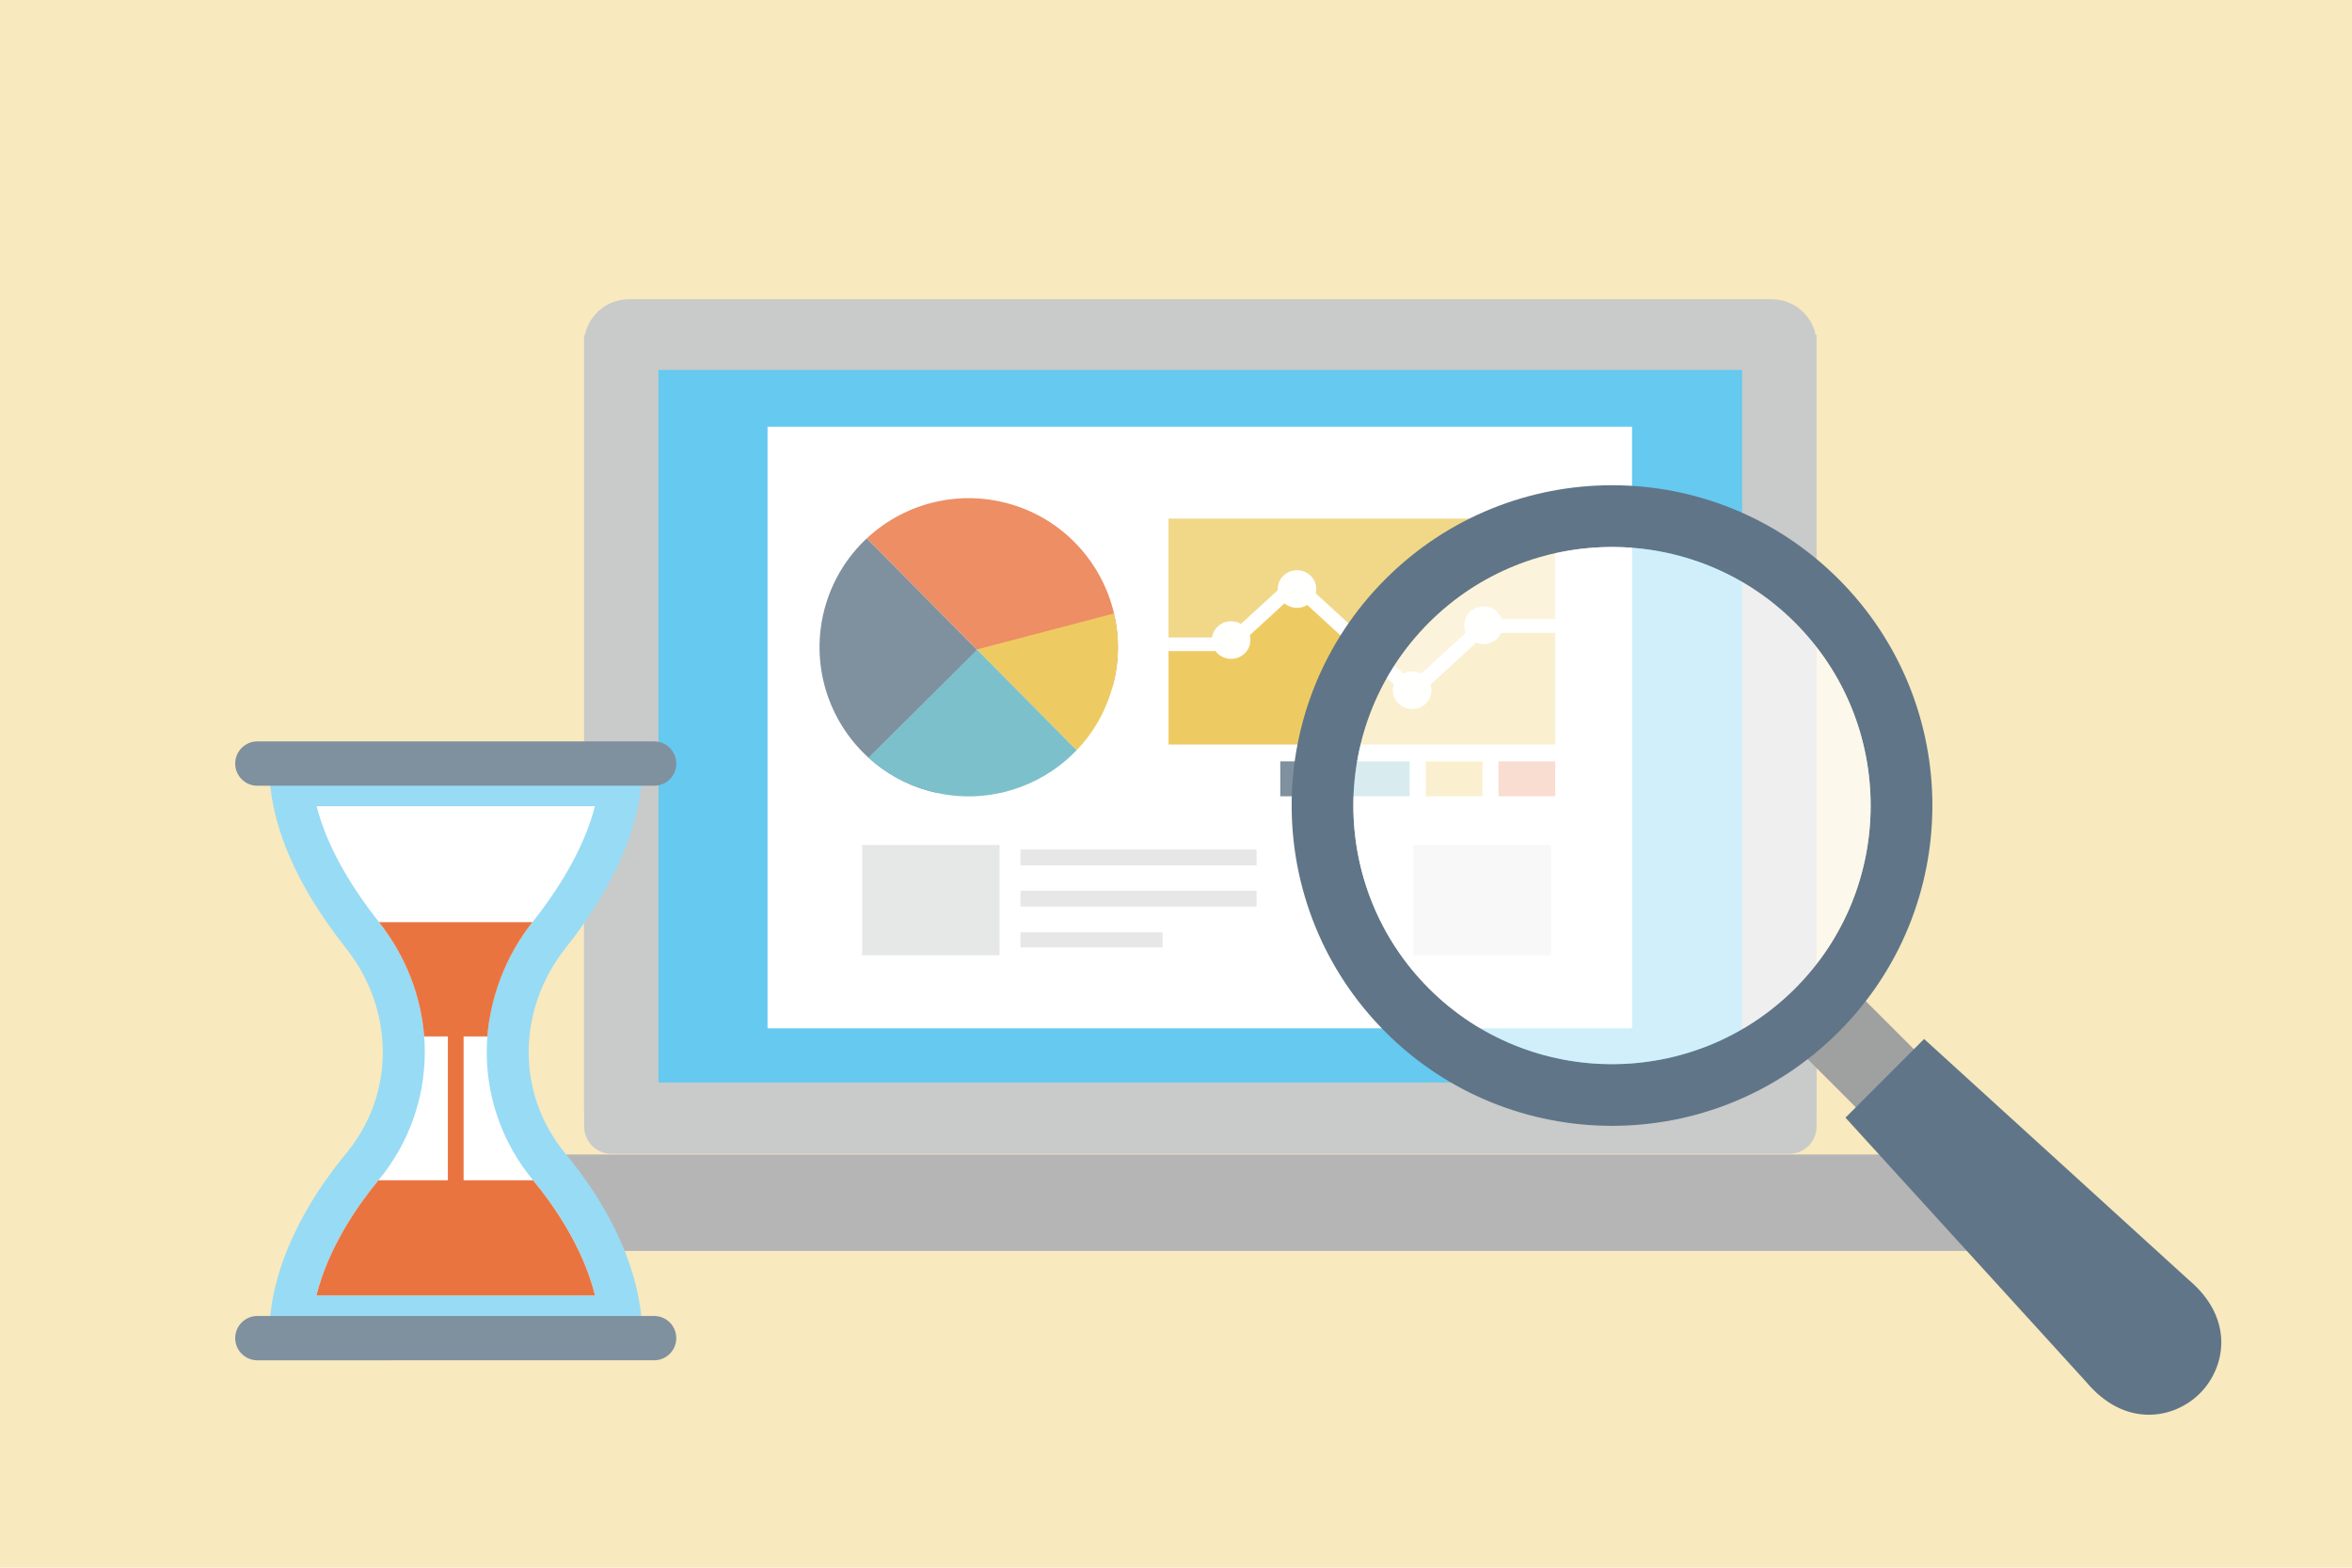
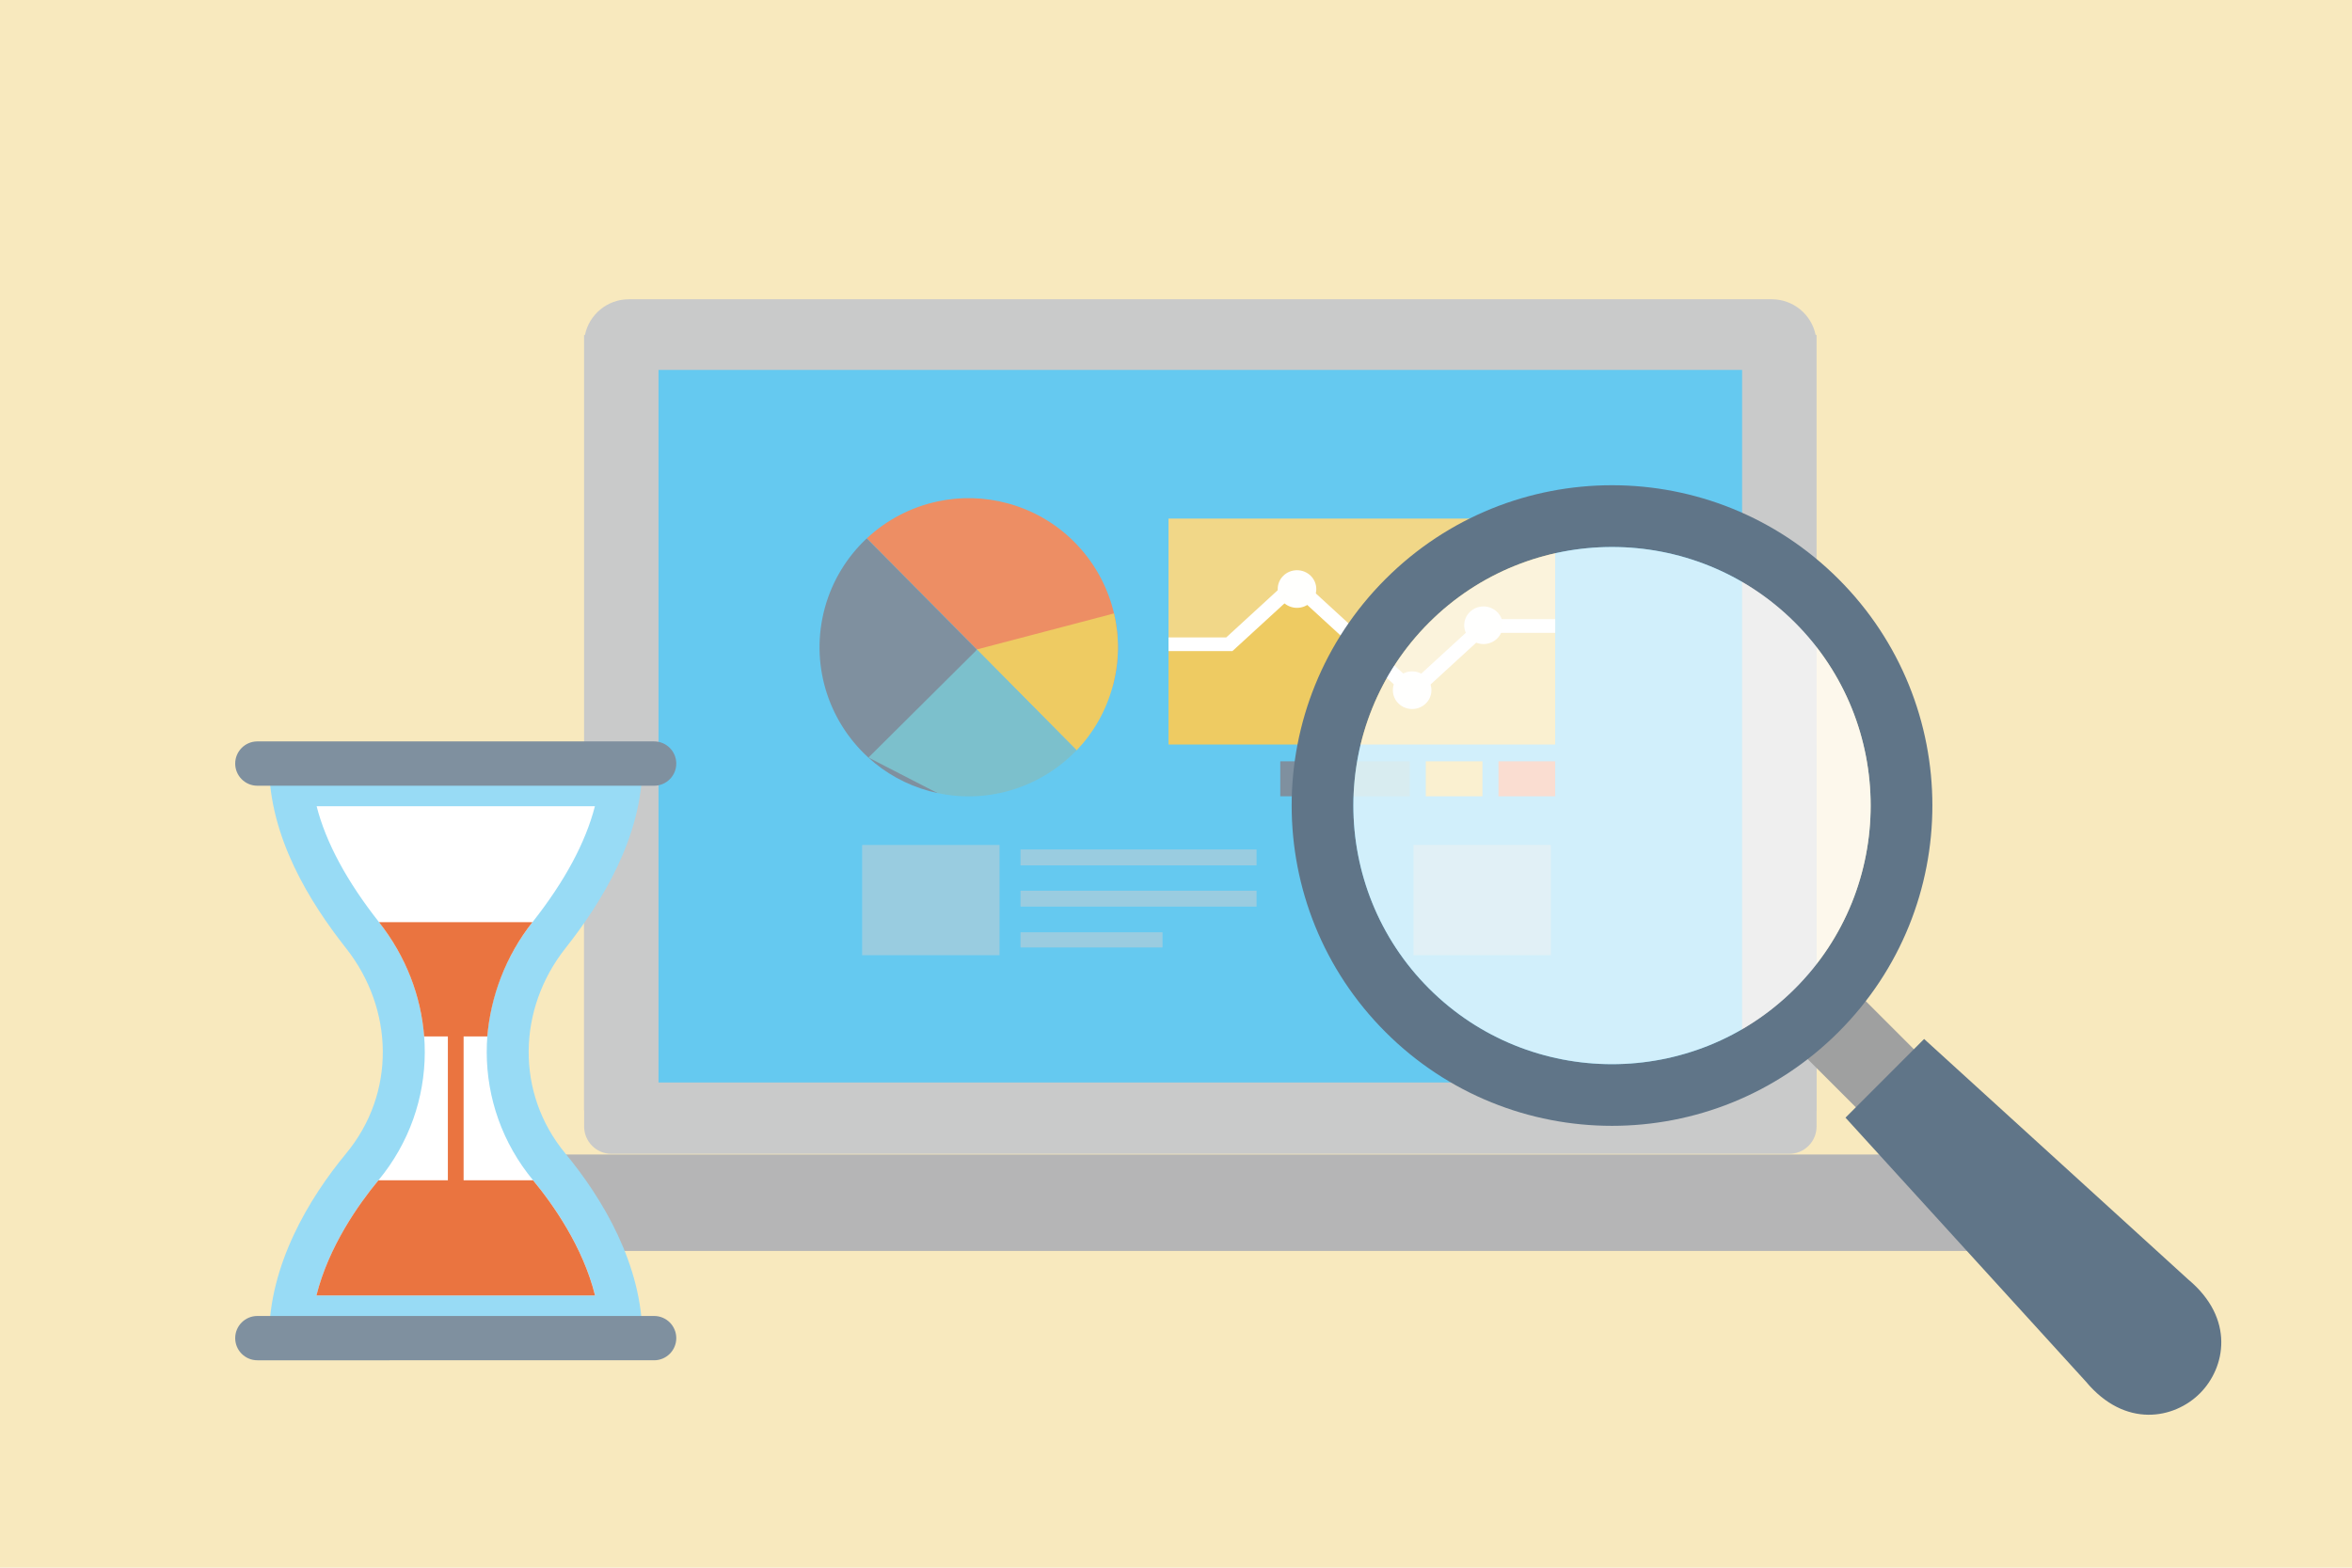
<svg xmlns="http://www.w3.org/2000/svg" id="_レイヤー_1" data-name="レイヤー 1" width="450" height="300" viewBox="0 0 450 300">
  <defs>
    <style>
      .cls-1, .cls-2, .cls-3, .cls-4, .cls-5, .cls-6, .cls-7, .cls-8, .cls-9, .cls-10, .cls-11, .cls-12, .cls-13, .cls-14, .cls-15, .cls-16, .cls-17, .cls-18 {
        stroke-width: 0px;
      }

      .cls-1, .cls-12 {
        fill: #cfd0d0;
      }

      .cls-2 {
        fill: #fffffd;
      }

      .cls-3 {
        fill: #f1d788;
      }

      .cls-4 {
        fill: #ea7440;
      }

      .cls-5 {
        opacity: .7;
      }

      .cls-5, .cls-16 {
        fill: #fff;
      }

      .cls-6 {
        fill: #c9caca;
      }

      .cls-7 {
        fill: #eecb62;
      }

      .cls-8 {
        fill: #7cc0cc;
      }

      .cls-9 {
        fill: #7f909f;
      }

      .cls-10 {
        fill: #b5b5b6;
      }

      .cls-11 {
        fill: #98dbf5;
      }

      .cls-12, .cls-19 {
        opacity: .5;
      }

      .cls-13 {
        fill: #9fa0a0;
      }

      .cls-14 {
        fill: #607588;
      }

      .cls-15 {
        fill: #65c9f0;
      }

      .cls-17 {
        fill: #f8e9be;
      }

      .cls-18 {
        fill: #ed8e64;
      }
    </style>
  </defs>
  <rect class="cls-17" width="450" height="300" />
  <g>
    <g>
      <g>
        <path class="cls-6" d="M347.56,143.09v72.47c0,2.9-2.35,5.24-5.21,5.24H116.96c-2.86,0-5.2-2.34-5.2-5.24v-72.47c0-2.91,2.34-5.25,5.2-5.25h225.39c2.86,0,5.21,2.34,5.21,5.25Z" />
        <path class="cls-6" d="M347.56,64.1v148.41H111.75V64.1h.17c.79-3.9,4.28-6.83,8.38-6.83h218.69c4.11,0,7.59,2.92,8.39,6.83h.17Z" />
        <path class="cls-10" d="M388.38,232.55v-11.62H70.91v11.62h.17c.8,3.9,4.28,6.84,8.39,6.84h300.35c4.11,0,7.59-2.93,8.39-6.84h.17Z" />
        <rect class="cls-15" x="125.99" y="70.79" width="207.32" height="136.36" />
      </g>
      <g>
-         <rect class="cls-16" x="146.85" y="81.67" width="165.4" height="115.12" />
        <g>
          <polygon class="cls-3" points="297.55 99.24 297.55 119.68 283.83 119.68 270.18 132.23 247.81 111.66 235.28 123.18 223.57 123.18 223.57 99.24 297.55 99.24" />
          <polygon class="cls-7" points="297.55 119.68 297.55 142.47 223.57 142.47 223.57 123.18 235.28 123.18 247.81 111.66 270.18 132.23 283.83 119.68 297.55 119.68" />
          <polygon class="cls-16" points="297.55 118.48 297.55 121.1 284.49 121.1 270.21 134.19 247.77 113.62 235.79 124.6 223.57 124.6 223.57 121.98 234.61 121.98 247.77 109.91 270.21 130.48 283.3 118.48 297.55 118.48" />
          <path class="cls-2" d="M251.84,112.72c0,1.99-1.65,3.6-3.69,3.6s-3.69-1.61-3.69-3.6,1.65-3.6,3.69-3.6,3.69,1.61,3.69,3.6Z" />
          <path class="cls-2" d="M287.52,119.65c0,1.99-1.65,3.6-3.69,3.6s-3.69-1.61-3.69-3.6,1.66-3.6,3.69-3.6,3.69,1.61,3.69,3.6Z" />
          <path class="cls-2" d="M273.87,132.08c0,1.99-1.65,3.6-3.69,3.6s-3.69-1.61-3.69-3.6,1.65-3.6,3.69-3.6,3.69,1.61,3.69,3.6Z" />
-           <path class="cls-2" d="M239.23,122.48c0,1.98-1.65,3.6-3.69,3.6s-3.69-1.62-3.69-3.6,1.65-3.6,3.69-3.6,3.69,1.61,3.69,3.6Z" />
        </g>
        <g>
          <rect class="cls-12" x="164.95" y="161.7" width="26.29" height="21.09" />
          <rect class="cls-12" x="270.44" y="161.7" width="26.29" height="21.09" />
          <g class="cls-19">
            <rect class="cls-1" x="195.25" y="178.41" width="27.17" height="2.9" />
            <rect class="cls-1" x="195.25" y="162.56" width="45.16" height="3.04" />
            <rect class="cls-1" x="195.25" y="170.45" width="45.16" height="3.04" />
          </g>
        </g>
        <g>
          <path class="cls-18" d="M213.14,117.38c-1.1-4.69-3.37-9.02-6.58-12.59-3.2-3.57-7.34-6.38-12.18-7.99-.5-.17-1-.32-1.52-.46-4.54-1.24-9.12-1.31-13.43-.39-5.1,1.08-9.81,3.54-13.59,7.08l21.03,21.25,26,7.11c1.3-4.74,1.32-9.53.27-14Z" />
          <path class="cls-7" d="M212.87,131.39c1.3-4.74,1.32-9.53.27-14l-26.27,6.9,19.11,19.3c3.18-3.31,5.59-7.45,6.89-12.19Z" />
          <path class="cls-9" d="M177.81,151.39c-4.49-1.23-8.44-3.47-11.66-6.41-.04-.03-.07-.06-.1-.09-3.84-3.53-6.64-8.04-8.1-13.02-1.44-4.9-1.58-10.25-.14-15.54,1.45-5.28,4.29-9.81,8.02-13.3l21.03,21.25-7.51,27.48c-.52-.12-1.03-.24-1.54-.38Z" />
-           <path class="cls-8" d="M179.36,151.76c4.98,1.07,9.97.76,14.55-.69.04-.01.09-.03.12-.04,4.52-1.45,8.64-4.01,11.95-7.46l-19-19.2-.02-.08-.03.03-.05-.05-.04.14-20.68,20.56c3.22,2.94,7.17,5.18,11.66,6.41.51.14,1.03.26,1.54.38Z" />
+           <path class="cls-8" d="M179.36,151.76c4.98,1.07,9.97.76,14.55-.69.04-.01.09-.03.12-.04,4.52-1.45,8.64-4.01,11.95-7.46l-19-19.2-.02-.08-.03.03-.05-.05-.04.14-20.68,20.56Z" />
        </g>
        <g>
          <rect class="cls-18" x="286.7" y="145.69" width="10.85" height="6.69" />
          <rect class="cls-7" x="272.79" y="145.69" width="10.84" height="6.69" />
          <rect class="cls-8" x="258.87" y="145.69" width="10.84" height="6.69" />
          <rect class="cls-9" x="244.95" y="145.69" width="10.85" height="6.69" />
        </g>
      </g>
    </g>
    <g>
      <rect class="cls-13" x="355.58" y="185.59" width="15.71" height="47.15" transform="translate(-41.46 318.23) rotate(-45)" />
      <path class="cls-14" d="M265.08,197.5c-23.93-23.94-23.94-62.75,0-86.69,23.94-23.94,62.75-23.94,86.68,0,23.94,23.94,23.94,62.75,0,86.68-23.94,23.94-62.75,23.94-86.69,0ZM343.43,119.15c-19.3-19.3-50.71-19.3-70.02,0-19.3,19.3-19.3,50.71,0,70.02,19.3,19.3,50.71,19.3,70.02,0,19.3-19.3,19.3-50.71,0-70.02Z" />
      <path class="cls-5" d="M343.43,119.15c-19.3-19.3-50.71-19.3-70.02,0-19.3,19.3-19.3,50.71,0,70.02,19.3,19.3,50.71,19.3,70.02,0,19.3-19.3,19.3-50.71,0-70.02Z" />
      <path class="cls-14" d="M368.14,198.83l50.51,46c9.02,7.52,7.14,16.92,2.25,21.81-4.89,4.89-14.29,6.77-21.81-2.25l-46-50.51,15.04-15.05Z" />
    </g>
    <g>
      <path class="cls-11" d="M122.91,255.95c0-13.92-7.65-26.64-14.73-35.2-9.6-11.6-9.15-27.7,0-39.29,6.91-8.76,14.73-21.28,14.73-35.2H51.48c0,13.92,7.82,26.44,14.73,35.2,9.15,11.6,9.6,27.7,0,39.29-7.08,8.56-14.73,21.28-14.73,35.2h71.44Z" />
      <path class="cls-16" d="M60.54,247.91c2.33-9.36,8.09-17.49,11.86-22.04,11.79-14.24,11.83-34.55.12-49.4-6.17-7.82-10.17-15.25-11.94-22.18h53.24c-1.78,6.93-5.77,14.36-11.94,22.18-11.72,14.85-11.67,35.16.12,49.4,3.77,4.55,9.53,12.67,11.86,22.04h-53.31Z" />
      <path class="cls-4" d="M101.99,225.87c3.77,4.55,9.53,12.67,11.86,22.04h-53.31c2.33-9.36,8.09-17.49,11.86-22.04h29.59Z" />
      <path class="cls-4" d="M101.87,176.47c-5.13,6.49-8,14.25-8.63,21.87h-12.09c-.59-7.69-3.47-15.32-8.64-21.87h29.36Z" />
      <path class="cls-9" d="M129.39,146.12c0,2.34-1.9,4.24-4.24,4.24H49.24c-2.34,0-4.24-1.9-4.24-4.24h0c0-2.34,1.9-4.24,4.24-4.24h75.91c2.34,0,4.24,1.9,4.24,4.24h0Z" />
      <path class="cls-9" d="M129.39,256.07c0,2.34-1.9,4.24-4.24,4.24H49.24c-2.34,0-4.24-1.9-4.24-4.24h0c0-2.34,1.9-4.24,4.24-4.24h75.91c2.34,0,4.24,1.9,4.24,4.24h0Z" />
      <rect class="cls-4" x="85.69" y="189.85" width="3.01" height="39.85" />
    </g>
  </g>
</svg>